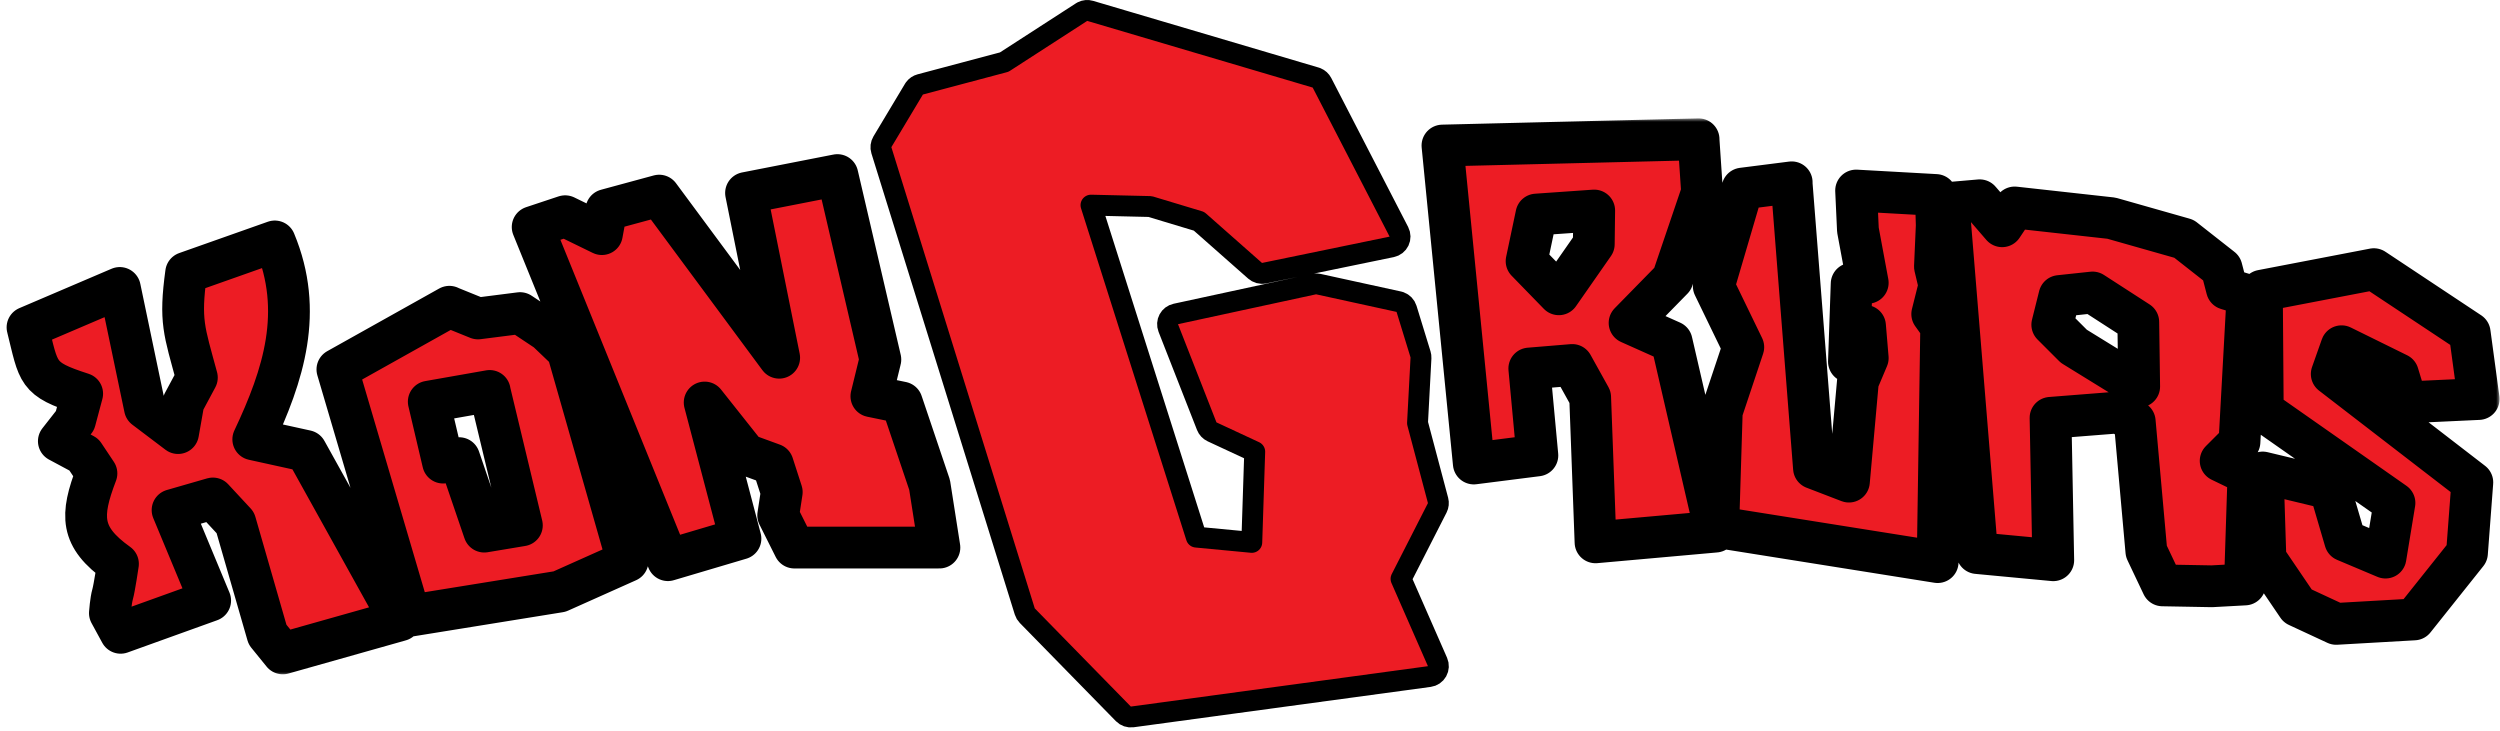
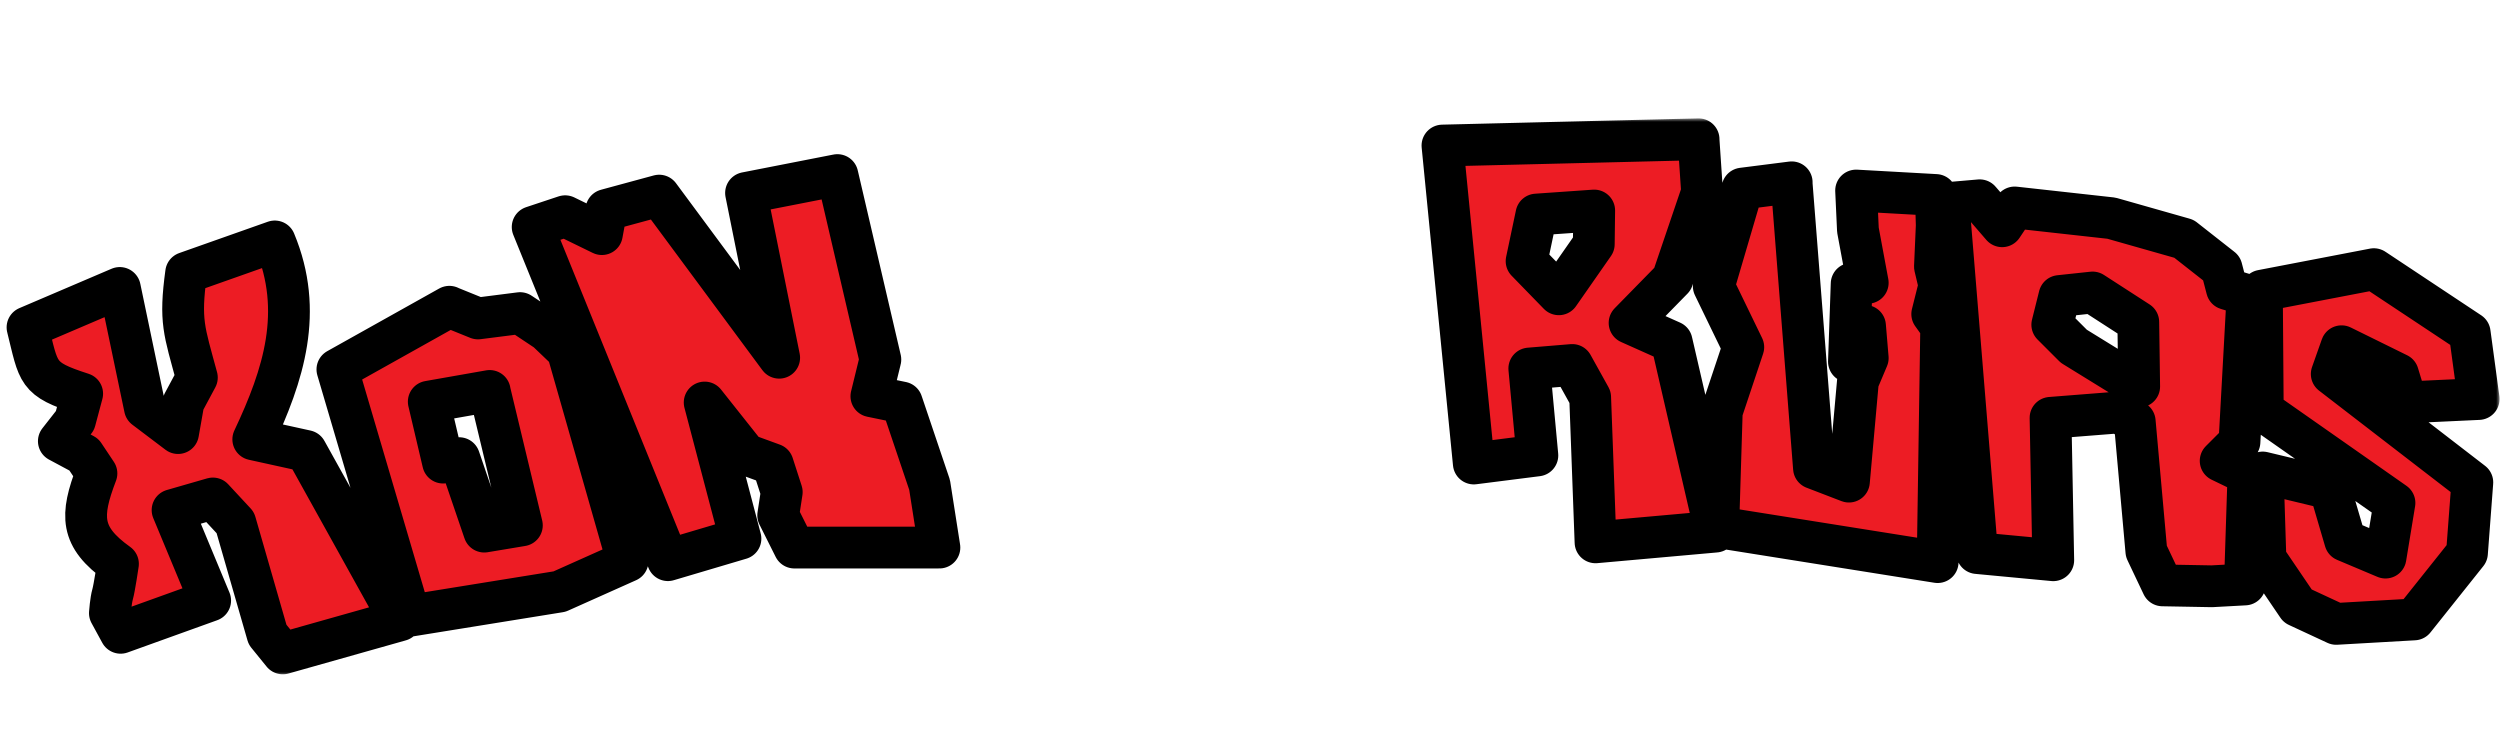
<svg xmlns="http://www.w3.org/2000/svg" width="359" height="105" viewBox="0 0 359 105" fill="none">
  <mask id="path-1-outside-1_207_278" maskUnits="userSpaceOnUse" x="-0.05" y="17" width="359" height="80" fill="black">
    <rect fill="white" x="-0.05" y="17" width="359" height="80" />
-     <path fill-rule="evenodd" clip-rule="evenodd" d="M347.577 57.69L355.937 57.3L354.647 47.78L340.887 38.65L324.807 41.74L324.937 58.97L343.847 72.22L342.557 80.07L336.767 77.63L334.577 70.17L324.927 67.85L325.317 80.2L329.947 87.02L335.477 89.59L346.667 88.95L354.257 79.43L355.027 69.27L334.837 53.71L336.247 49.72L344.347 53.71L345.637 57.95L347.567 57.69H347.577ZM307.187 55.5L307.057 46.24L300.497 42L295.737 42.51L294.707 46.63L297.797 49.72L307.187 55.51V55.5ZM279.797 29.13L283.917 79.42L294.847 80.45L294.457 60L304.227 59.23L306.547 60.52L308.217 79.17L310.537 84.06L317.607 84.19L322.367 83.93L322.877 68.11L318.887 66.18L321.587 63.48L322.747 42.39L319.787 41.49L319.017 38.53L313.617 34.29L303.197 31.33L289.307 29.79L287.507 32.49L284.287 28.76L279.787 29.15L279.797 29.13ZM257.287 26.18L250.217 27.08L246.097 41.1L250.337 49.85L247.247 59.11L246.737 75.7L278.247 80.72L278.757 46.9L277.467 45.1L278.497 40.99L277.857 38.29L278.117 32.37L277.987 28L266.537 27.36L266.797 33.02L268.207 40.61L265.897 40.74L265.507 51.93L267.817 46.79L268.207 51.42L266.797 54.76L265.507 69.16L260.487 67.23L257.267 26.2L257.287 26.18ZM228.927 30.23L220.627 30.81L219.217 37.5L223.847 42.26L228.867 35.06L228.927 30.24V30.23ZM243.917 20L207.137 20.9L211.637 66.56L220.767 65.4L219.607 52.92L225.777 52.41L228.347 57.04L229.117 77.88L246.347 76.34L240.047 49.07L234.007 46.37L240.177 40.07L244.417 27.59L243.907 20H243.917ZM81.12 31.06L76.49 32.6L95.91 80.44L106.33 77.35L101.19 57.8L107.11 65.26L110.97 66.67L112.26 70.66L111.75 74L114.07 78.63H134.9L133.49 69.63L129.5 57.8L125.13 56.9L126.42 51.63L120.25 25.14L107.13 27.71L111.89 51.37L94.66 28.09L87.07 30.15L86.43 33.62L81.16 31.05L81.12 31.06ZM70.32 56.14L61.57 57.68L63.63 66.43L65.94 65.79L69.54 76.34L74.94 75.44L70.31 56.15L70.32 56.14ZM64.53 44.05L48.45 53.05L58.87 88.42L80.35 84.95L90.12 80.58L81.5 50.36L78.54 47.53L74.68 44.96L68.64 45.73L64.52 44.06L64.53 44.05ZM17.2 41.35L3.95 47.01C5.61 53.67 5.22 54.41 11.8 56.53L10.77 60.39L8.45 63.35L12.05 65.28L13.85 67.98C11.53 74.06 11.48 77.07 16.94 80.97C16.94 80.97 16.43 84.44 16.17 85.34C15.91 86.24 15.78 88.04 15.78 88.04L17.32 90.87L30.18 86.24L24.78 73.25L30.57 71.58L33.79 75.05L38.42 91.13L40.61 93.83L57.46 89.07L43.96 64.76L36.37 63.09C40.76 53.8 43.64 44.71 39.46 34.67L26.73 39.17C25.78 46.16 26.44 47.44 28.27 54.22L26.34 57.82L25.57 62.19L20.81 58.59L17.21 41.36L17.2 41.35Z" />
  </mask>
  <path fill-rule="evenodd" clip-rule="evenodd" d="M347.577 57.69L355.937 57.3L354.647 47.78L340.887 38.65L324.807 41.74L324.937 58.97L343.847 72.22L342.557 80.07L336.767 77.63L334.577 70.17L324.927 67.85L325.317 80.2L329.947 87.02L335.477 89.59L346.667 88.95L354.257 79.43L355.027 69.27L334.837 53.71L336.247 49.72L344.347 53.71L345.637 57.95L347.567 57.69H347.577ZM307.187 55.5L307.057 46.24L300.497 42L295.737 42.51L294.707 46.63L297.797 49.72L307.187 55.51V55.5ZM279.797 29.13L283.917 79.42L294.847 80.45L294.457 60L304.227 59.23L306.547 60.52L308.217 79.17L310.537 84.06L317.607 84.19L322.367 83.93L322.877 68.11L318.887 66.18L321.587 63.48L322.747 42.39L319.787 41.49L319.017 38.53L313.617 34.29L303.197 31.33L289.307 29.79L287.507 32.49L284.287 28.76L279.787 29.15L279.797 29.13ZM257.287 26.18L250.217 27.08L246.097 41.1L250.337 49.85L247.247 59.11L246.737 75.7L278.247 80.72L278.757 46.9L277.467 45.1L278.497 40.99L277.857 38.29L278.117 32.37L277.987 28L266.537 27.36L266.797 33.02L268.207 40.61L265.897 40.74L265.507 51.93L267.817 46.79L268.207 51.42L266.797 54.76L265.507 69.16L260.487 67.23L257.267 26.2L257.287 26.18ZM228.927 30.23L220.627 30.81L219.217 37.5L223.847 42.26L228.867 35.06L228.927 30.24V30.23ZM243.917 20L207.137 20.9L211.637 66.56L220.767 65.4L219.607 52.92L225.777 52.41L228.347 57.04L229.117 77.88L246.347 76.34L240.047 49.07L234.007 46.37L240.177 40.07L244.417 27.59L243.907 20H243.917ZM81.12 31.06L76.49 32.6L95.91 80.44L106.33 77.35L101.19 57.8L107.11 65.26L110.97 66.67L112.26 70.66L111.75 74L114.07 78.63H134.9L133.49 69.63L129.5 57.8L125.13 56.9L126.42 51.63L120.25 25.14L107.13 27.71L111.89 51.37L94.66 28.09L87.07 30.15L86.43 33.62L81.16 31.05L81.12 31.06ZM70.32 56.14L61.57 57.68L63.63 66.43L65.94 65.79L69.54 76.34L74.94 75.44L70.31 56.15L70.32 56.14ZM64.53 44.05L48.45 53.05L58.87 88.42L80.35 84.95L90.12 80.58L81.5 50.36L78.54 47.53L74.68 44.96L68.64 45.73L64.52 44.06L64.53 44.05ZM17.2 41.35L3.95 47.01C5.61 53.67 5.22 54.41 11.8 56.53L10.77 60.39L8.45 63.35L12.05 65.28L13.85 67.98C11.53 74.06 11.48 77.07 16.94 80.97C16.94 80.97 16.43 84.44 16.17 85.34C15.91 86.24 15.78 88.04 15.78 88.04L17.32 90.87L30.18 86.24L24.78 73.25L30.57 71.58L33.79 75.05L38.42 91.13L40.61 93.83L57.46 89.07L43.96 64.76L36.37 63.09C40.76 53.8 43.64 44.71 39.46 34.67L26.73 39.17C25.78 46.16 26.44 47.44 28.27 54.22L26.34 57.82L25.57 62.19L20.81 58.59L17.21 41.36L17.2 41.35Z" fill="#ED1C24" />
  <path fill-rule="evenodd" clip-rule="evenodd" d="M347.577 57.69L355.937 57.3L354.647 47.78L340.887 38.65L324.807 41.74L324.937 58.97L343.847 72.22L342.557 80.07L336.767 77.63L334.577 70.17L324.927 67.85L325.317 80.2L329.947 87.02L335.477 89.59L346.667 88.95L354.257 79.43L355.027 69.27L334.837 53.71L336.247 49.72L344.347 53.71L345.637 57.95L347.567 57.69H347.577ZM307.187 55.5L307.057 46.24L300.497 42L295.737 42.51L294.707 46.63L297.797 49.72L307.187 55.51V55.5ZM279.797 29.13L283.917 79.42L294.847 80.45L294.457 60L304.227 59.23L306.547 60.52L308.217 79.17L310.537 84.06L317.607 84.19L322.367 83.93L322.877 68.11L318.887 66.18L321.587 63.48L322.747 42.39L319.787 41.49L319.017 38.53L313.617 34.29L303.197 31.33L289.307 29.79L287.507 32.49L284.287 28.76L279.787 29.15L279.797 29.13ZM257.287 26.18L250.217 27.08L246.097 41.1L250.337 49.85L247.247 59.11L246.737 75.7L278.247 80.72L278.757 46.9L277.467 45.1L278.497 40.99L277.857 38.29L278.117 32.37L277.987 28L266.537 27.36L266.797 33.02L268.207 40.61L265.897 40.74L265.507 51.93L267.817 46.79L268.207 51.42L266.797 54.76L265.507 69.16L260.487 67.23L257.267 26.2L257.287 26.18ZM228.927 30.23L220.627 30.81L219.217 37.5L223.847 42.26L228.867 35.06L228.927 30.24V30.23ZM243.917 20L207.137 20.9L211.637 66.56L220.767 65.4L219.607 52.92L225.777 52.41L228.347 57.04L229.117 77.88L246.347 76.34L240.047 49.07L234.007 46.37L240.177 40.07L244.417 27.59L243.907 20H243.917ZM81.12 31.06L76.49 32.6L95.91 80.44L106.33 77.35L101.19 57.8L107.11 65.26L110.97 66.67L112.26 70.66L111.75 74L114.07 78.63H134.9L133.49 69.63L129.5 57.8L125.13 56.9L126.42 51.63L120.25 25.14L107.13 27.71L111.89 51.37L94.66 28.09L87.07 30.15L86.43 33.62L81.16 31.05L81.12 31.06ZM70.32 56.14L61.57 57.68L63.63 66.43L65.94 65.79L69.54 76.34L74.94 75.44L70.31 56.15L70.32 56.14ZM64.53 44.05L48.45 53.05L58.87 88.42L80.35 84.95L90.12 80.58L81.5 50.36L78.54 47.53L74.68 44.96L68.64 45.73L64.52 44.06L64.53 44.05ZM17.2 41.35L3.95 47.01C5.61 53.67 5.22 54.41 11.8 56.53L10.77 60.39L8.45 63.35L12.05 65.28L13.85 67.98C11.53 74.06 11.48 77.07 16.94 80.97C16.94 80.97 16.43 84.44 16.17 85.34C15.91 86.24 15.78 88.04 15.78 88.04L17.32 90.87L30.18 86.24L24.78 73.25L30.57 71.58L33.79 75.05L38.42 91.13L40.61 93.83L57.46 89.07L43.96 64.76L36.37 63.09C40.76 53.8 43.64 44.71 39.46 34.67L26.73 39.17C25.78 46.16 26.44 47.44 28.27 54.22L26.34 57.82L25.57 62.19L20.81 58.59L17.21 41.36L17.2 41.35Z" stroke="black" stroke-width="6" stroke-linejoin="round" mask="url(#path-1-outside-1_207_278)" />
-   <path d="M155.451 1.659C155.79 1.489 156.182 1.453 156.549 1.562L188.928 11.138L189.071 11.188C189.399 11.323 189.671 11.57 189.835 11.888L200.881 33.292C201.096 33.709 201.104 34.203 200.902 34.626C200.7 35.049 200.311 35.354 199.852 35.449L181.525 39.228C181.052 39.326 180.564 39.188 180.21 38.863V38.864L172.18 31.776L165.155 29.658L156.666 29.458L171.793 77.13L179.755 77.885L180.178 64.863L174.051 62.012C173.701 61.849 173.428 61.557 173.287 61.198L167.764 47.099C167.604 46.689 167.631 46.23 167.839 45.843C168.047 45.455 168.414 45.179 168.844 45.086L188.673 40.797L188.831 40.772C188.991 40.755 189.153 40.763 189.311 40.798L200.864 43.324L201.058 43.38C201.495 43.539 201.838 43.896 201.978 44.349L203.987 50.89C204.039 51.058 204.061 51.233 204.052 51.409L203.556 60.749L206.502 71.86C206.597 72.217 206.556 72.597 206.389 72.926L201.188 83.122L206.426 95.062C206.615 95.493 206.591 95.989 206.36 96.399C206.13 96.81 205.72 97.088 205.254 97.151L162.591 102.948C162.121 103.012 161.648 102.85 161.316 102.511L147.519 88.411C147.352 88.241 147.229 88.035 147.158 87.808L126.567 21.579C126.441 21.172 126.494 20.729 126.713 20.362L131.241 12.804L131.322 12.683C131.524 12.41 131.813 12.213 132.143 12.125L144.209 8.915L155.31 1.74L155.451 1.659Z" fill="#ED1C24" stroke="black" stroke-width="3" stroke-linejoin="round" />
</svg>